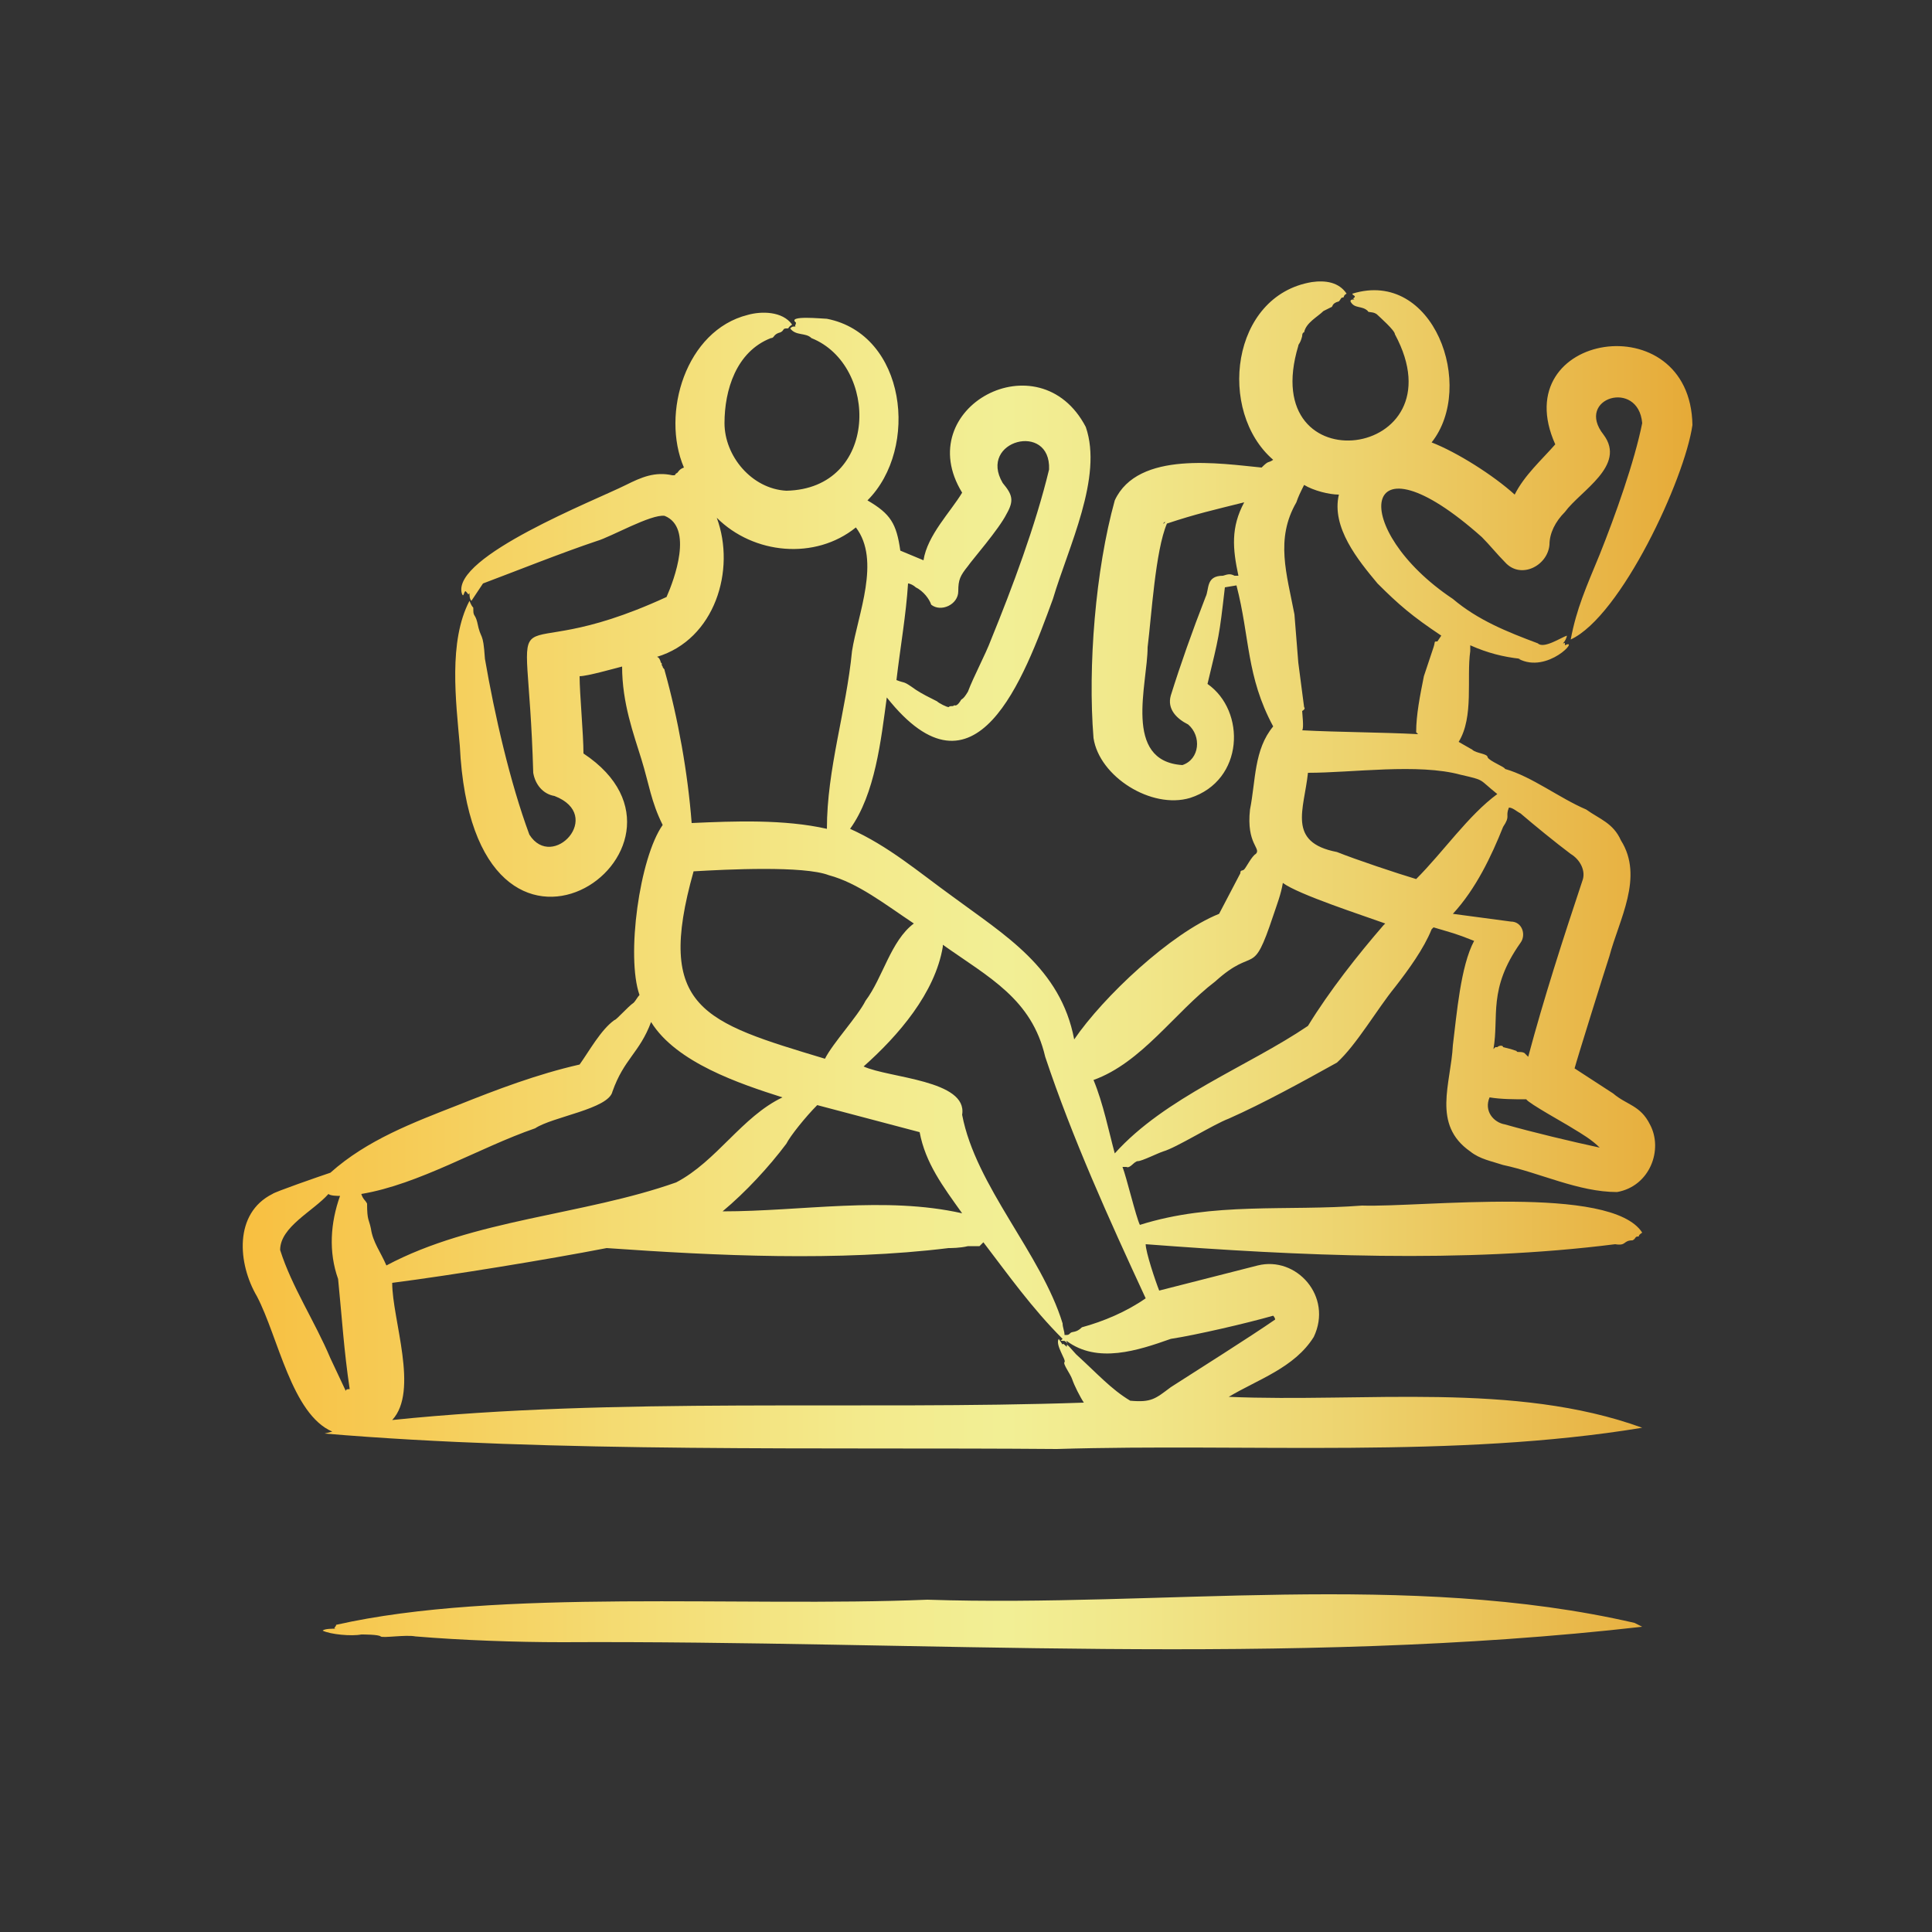
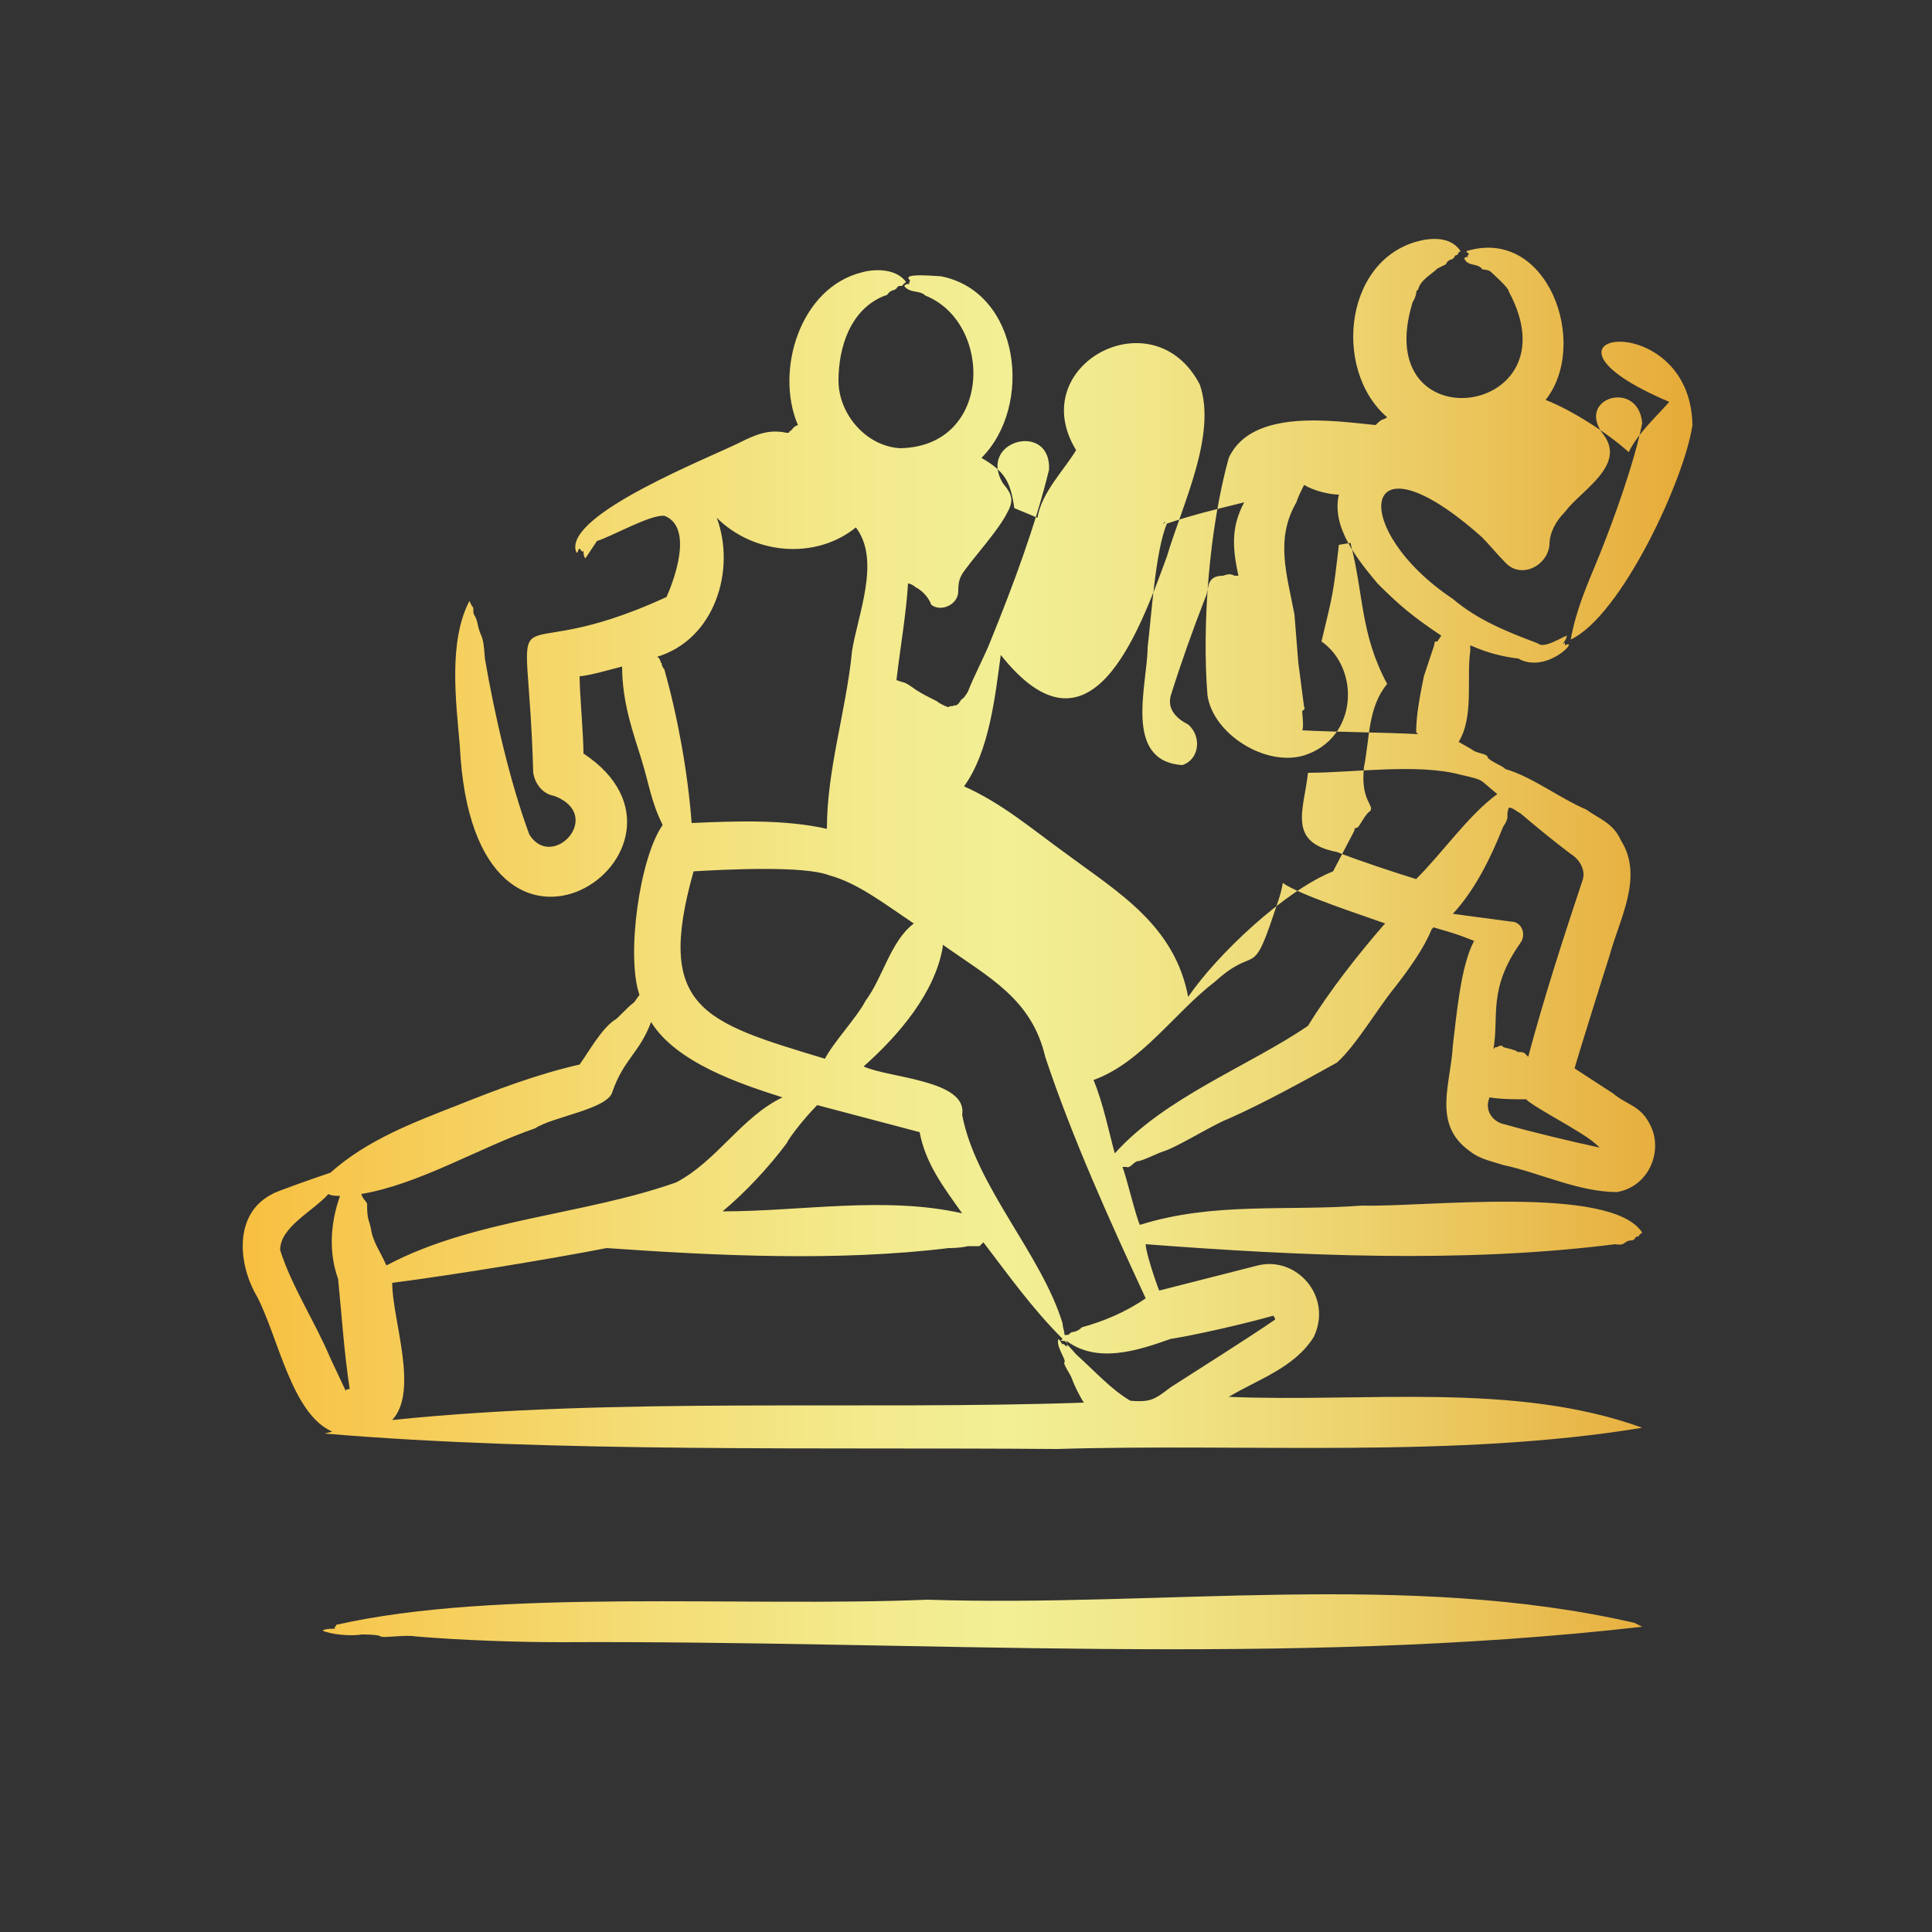
<svg xmlns="http://www.w3.org/2000/svg" version="1.1" id="Layer_1" x="0px" y="0px" viewBox="0 0 100 100" style="enable-background:new 0 0 100 100;" xml:space="preserve">
  <rect x="0" y="0" width="100" height="100" fill="#333333" stroke="none" />
  <style type="text/css">
	.st0{fill-rule:evenodd;clip-rule:evenodd;fill:url(#SVGID_1_);}
</style>
  <g>
    <linearGradient id="SVGID_1_" gradientUnits="userSpaceOnUse" x1="12.565" y1="50.187" x2="87.565" y2="50.187">
      <stop offset="0" style="stop-color:#F8BF40" />
      <stop offset="4.156416e-02" style="stop-color:#F7C449" />
      <stop offset="0.257" style="stop-color:#F4DB72" />
      <stop offset="0.426" style="stop-color:#F3EA8C" />
      <stop offset="0.528" style="stop-color:#F2EF95" />
      <stop offset="0.616" style="stop-color:#F1E78A" />
      <stop offset="0.771" style="stop-color:#EDD26D" />
      <stop offset="0.974" style="stop-color:#E7AF3E" />
      <stop offset="1" style="stop-color:#E6AA37" />
    </linearGradient>
-     <path class="st0" d="M65.8,68.3C65.8,68.3,65.8,68.3,65.8,68.3z M71.3,30.2c-1-1.2-2.4-2.9-2-4.6c-0.5,0-1.3-0.2-1.8-0.5   c-0.2,0.4-0.3,0.6-0.4,0.9c-1.1,1.9-0.5,3.7-0.1,5.8l0.2,2.5l0.3,2.3c0.1,0.1-0.1,0.2-0.1,0.2c0,0.1,0.1,0.9,0,1   c1.9,0.1,4.1,0.1,6,0.2c0,0-0.1-0.1-0.1-0.1c0-0.9,0.2-1.9,0.4-2.9l0.5-1.5c0.1-0.3,0-0.3,0.2-0.3l0.2-0.3   C73.1,31.9,72.4,31.3,71.3,30.2L71.3,30.2z M75.6,40.1c-2.2-0.6-5.6-0.1-7.9-0.1c-0.2,1.9-1.1,3.6,1.5,4.1c1,0.4,3.1,1.1,4.1,1.4   c1.4-1.4,2.7-3.3,4.2-4.4C76.5,40.3,76.9,40.4,75.6,40.1z M78.7,42.1c0.7,0.6,1.8,1.5,2.6,2.1c0.5,0.3,0.8,0.9,0.6,1.4   c-1,3-2,6.1-2.8,9.1l-0.2-0.2c-0.2-0.1-0.4,0-0.4-0.1c-0.3-0.1-0.3-0.1-0.3-0.1l-0.4-0.1c0-0.1-0.2-0.1-0.3,0l-0.1,0   c0,0-0.1,0.1-0.1,0.1c0,0,0,0,0,0c0.3-1.7-0.3-3.1,1.4-5.5c0.3-0.4,0.1-1.1-0.5-1.1l-3-0.4c1.2-1.3,2-3,2.6-4.5   c0.4-0.6,0.1-0.5,0.3-1C78.3,41.8,78.5,42,78.7,42.1L78.7,42.1z M81.4,58.4c-0.3-0.2-2.3-1.3-2.4-1.5c-0.6,0-1.3,0-1.9-0.1   c-0.3,0.7,0.2,1.3,0.8,1.4c1.4,0.4,3.5,0.9,4.9,1.2C82.4,59,81.9,58.7,81.4,58.4L81.4,58.4z M83.4,59.5   C83.4,59.5,83.4,59.5,83.4,59.5L83.4,59.5z M71.6,47.9c0,0,0.1-0.1,0.1-0.1c-1.1-0.4-4.5-1.5-5.3-2.1c-0.1,0.6-0.3,1.1-0.5,1.7   c-1.1,3.3-0.9,1.5-3,3.4c-2.1,1.6-3.8,4.2-6.3,5.1c0.5,1.2,0.8,2.7,1.1,3.8c2.6-2.9,6.9-4.5,10-6.6C68.8,51.3,70.3,49.4,71.6,47.9   L71.6,47.9z M60.6,69.3c-1.7,0.6-3.8,1.3-5.4,0.1c0,0,0,0.1,0.1,0.2c-0.2-0.2-0.1-0.2-0.4-0.2c0,0,0.1-0.1,0.1-0.1   c-1.6-1.6-2.8-3.3-4.1-5l-0.2,0.2l-0.6,0c-0.4,0.1-0.9,0.1-1,0.1c-5.7,0.7-12,0.4-17.7,0c-3.1,0.6-8,1.4-11.1,1.8   c0,1.9,1.4,5.6,0,7.1c11.6-1.2,24.2-0.5,35.8-0.9c-0.2-0.3-0.5-0.9-0.6-1.2c-0.1-0.3-0.5-0.8-0.4-0.9c0.1-0.1-0.5-0.9-0.3-1.2   l0.2,0.3c0-0.1,0.1,0,0.2,0.1c0.1,0-0.2-0.4,0.5,0.4c1.1,1,1.8,1.8,2.8,2.4c1.1,0.1,1.3-0.1,2.1-0.7c1.4-0.9,4.1-2.6,5.4-3.5l0,0   c0-0.1-0.1-0.2-0.1-0.2c0,0,0,0,0,0c0,0,0,0,0,0C64.5,68.5,61.9,69.1,60.6,69.3L60.6,69.3z M17.1,70.3l0.8,1.7h0l0,0   c0-0.1,0.1-0.1,0.2-0.1c0,0,0,0,0,0c-0.3-2-0.4-3.7-0.6-5.7c-0.5-1.4-0.4-2.9,0.1-4.3c-0.1,0-0.5,0-0.6-0.1   c-0.8,0.9-2.5,1.7-2.5,2.9C15.1,66.6,16.3,68.4,17.1,70.3z M18.7,61.8c3-0.5,6.1-2.4,9-3.4c0.9-0.6,3.8-1,4-1.9   c0.6-1.7,1.4-2,2-3.6c1.3,2.1,4.6,3.2,6.8,3.9c-2.1,1-3.4,3.3-5.5,4.4c-4.8,1.7-10.5,1.9-15,4.3c-0.3-0.7-0.7-1.2-0.8-1.9   c-0.1-0.5-0.2-0.4-0.2-1.3C18.9,62.1,18.8,62.1,18.7,61.8L18.7,61.8z M34.2,34.3c0.1,0,0,0.1,0.1,0.2c0,0.1,0.1,0.1,0.1,0.2   c0.7,2.5,1.2,5.3,1.4,7.9c2.2-0.1,4.8-0.2,7,0.3c0-3.1,1-6.1,1.3-9.2c0.3-1.9,1.5-4.7,0.2-6.4c-2.1,1.7-5.3,1.4-7.2-0.5   c1,2.7-0.1,6.3-3.1,7.2C34.1,34,34.2,34.2,34.2,34.3L34.2,34.3z M34.6,31.1L34.6,31.1C34.6,31.1,34.6,31.1,34.6,31.1L34.6,31.1z    M42.9,45.3c-1.3-0.5-5.3-0.3-7-0.2c-2,7.1,0.5,7.8,6.8,9.7c0.4-0.8,1.7-2.2,2.1-3c0.9-1.2,1.3-3.1,2.5-4   C45.8,46.8,44.4,45.7,42.9,45.3L42.9,45.3z M40.7,59.2c-0.9,1.2-2.1,2.5-3.3,3.5c4.1,0,8.4-0.8,12.4,0.1c-1-1.4-1.9-2.6-2.2-4.2   l-5.3-1.4C41.7,57.8,40.9,58.8,40.7,59.2z M48.8,48.9c2.4,1.7,4.6,2.8,5.3,5.8c1.4,4.2,3.3,8.4,5.2,12.5c-1,0.7-2.2,1.2-3.3,1.5   c-0.3,0.3-0.5,0.2-0.6,0.3c-0.1,0.1-0.1,0.1-0.3,0.1c0-0.2-0.1-0.4-0.1-0.6c-1.1-3.6-4.5-7.1-5.2-10.8c0.3-1.8-3.8-1.9-5.1-2.5   c1.8-1.6,3.7-3.8,4.1-6.2c0,0,0,0,0,0C48.8,48.9,48.8,48.9,48.8,48.9C48.8,48.9,48.8,48.9,48.8,48.9L48.8,48.9z M63.9,29.8l0.2,0   c-0.3-1.4-0.4-2.5,0.3-3.8c-1.6,0.4-2.5,0.6-4,1.1c-0.6,1.4-0.8,4.8-1,6.4c0,1.9-1.3,5.9,1.8,6.1c0.9-0.3,1-1.5,0.3-2.1   c-0.6-0.3-1.1-0.8-0.9-1.5c0.5-1.6,1.1-3.3,1.8-5.1c0.2-0.4,0-1.1,0.9-1.1C63.6,29.7,63.7,29.7,63.9,29.8L63.9,29.8z M60.2,27.1   c0,0,0.1,0,0.1-0.1L60.2,27.1z M47.4,30.4c-0.1-0.1-0.3-0.2-0.4-0.2c-0.1,1.6-0.4,3.3-0.6,5c0.5,0.2,0.3,0,1,0.5   c0.3,0.2,0.7,0.4,1.1,0.6c0.1,0.1,0.5,0.3,0.6,0.3c0.1-0.1,0.2,0,0.3-0.1c0,0,0.1,0.1,0.3-0.2c0.1-0.2,0.1,0,0.4-0.5   c0.3-0.8,0.9-1.9,1.2-2.7c1.1-2.7,2.3-5.9,3-8.8c0.1-2.5-3.7-1.5-2.4,0.7c0.5,0.6,0.6,0.9,0.2,1.6c-0.4,0.8-1.8,2.4-2,2.7   c-0.4,0.5-0.5,0.7-0.5,1.3c0,0.7-0.9,1.1-1.4,0.7C48.1,31,47.8,30.6,47.4,30.4L47.4,30.4z M87.6,22c-0.4,2.8-3.7,9.9-6.3,11.1   c0.3-1.6,0.8-2.7,1.5-4.4c0.8-2,1.8-4.8,2.2-6.8c-0.2-2.3-3.5-1.3-2,0.6c1.2,1.6-1.2,2.9-2,4c-0.5,0.5-0.8,1.1-0.8,1.7   c-0.1,1.1-1.5,1.8-2.3,0.9c-0.4-0.4-0.8-0.9-1.2-1.3c-6.4-5.7-6.9-0.4-1.5,3.2c1.3,1.1,2.8,1.7,4.4,2.3c0.3,0.3,1.2-0.3,1.5-0.4   c0,0.1-0.1,0.3-0.2,0.4c0.1,0,0.1-0.1,0.1,0.1c0.8-0.4-0.9,1.5-2.4,0.7l0.1,0c-0.9-0.1-1.7-0.3-2.6-0.7l0,0.3   c-0.2,1.4,0.2,3.4-0.6,4.7l0.7,0.4c0.2,0.2,0.8,0.2,0.8,0.4c0.1,0.2,0.9,0.5,0.9,0.6c1.4,0.4,2.8,1.5,4.2,2.1   c0.7,0.5,1.4,0.7,1.8,1.6c1.2,1.9-0.1,4.1-0.6,6c-0.2,0.6-1.7,5.4-1.8,5.8l2,1.3c0.7,0.6,1.4,0.6,1.9,1.6c0.7,1.3,0,3.2-1.7,3.5   c-2,0-4-1-5.9-1.4c-0.6-0.2-1.2-0.3-1.7-0.7c-2-1.4-1-3.5-0.9-5.5c0.2-1.6,0.4-4.1,1.1-5.4c-1-0.4-1.1-0.4-2.1-0.7   c-0.1,0.1-0.1,0.1-0.1,0.1c-0.4,1-1.2,2.1-1.9,3c-0.9,1.1-2,3-3,3.9c-1.8,1-3.8,2.1-5.6,2.9c-0.8,0.3-2.7,1.5-3.4,1.7   c-0.3,0.1-1.1,0.5-1.3,0.5c-0.2,0-0.4,0.4-0.6,0.3c-0.1,0-0.1,0-0.2,0c0.2,0.5,0.7,2.6,0.9,3c3.8-1.2,7.6-0.7,11.5-1   c3.1,0.1,12.9-1.1,14.5,1.4c-0.3,0.2-0.1,0.2-0.2,0.2c-0.2,0-0.1,0.1-0.3,0.2c-0.5,0-0.3,0.3-0.9,0.2c-7.9,1-16.4,0.6-24.3,0   c0,0,0,0,0,0c0,0.4,0.5,1.9,0.7,2.4l5.1-1.3c2-0.5,3.9,1.6,2.9,3.7c-1,1.6-2.9,2.2-4.4,3.1c7,0.3,14.8-0.8,21.4,1.6   c-9.7,1.6-20.4,0.8-30.3,1.1c-11.9-0.1-26.1,0.2-37.9-0.8l0.4-0.1c-2.1-0.9-2.8-4.9-3.9-7c-1-1.7-1.2-4.3,0.8-5.3   c0.1-0.1,2.4-0.9,3-1.1c1.9-1.7,4.3-2.6,6.6-3.5c2-0.8,4.1-1.6,6.3-2.1c0.5-0.7,1.1-1.8,1.8-2.3c0.1,0,0.7-0.7,1-0.9   c0.1-0.1,0.2-0.3,0.3-0.4c-0.7-2,0-7.1,1.2-8.8c-0.6-1.2-0.7-2.1-1.1-3.4c-0.4-1.3-1-2.9-1-4.8c-0.4,0.1-1.8,0.5-2.2,0.5   c0,0.9,0.2,3,0.2,4c7.4,4.9-5.7,14.1-6.4-0.4c-0.2-2.3-0.6-5.4,0.5-7.5c0.2,0.5,0.2,0.2,0.2,0.5c0,0.3,0.1,0.2,0.2,0.6   c0.2,1,0.3,0.4,0.4,1.9c0.5,2.9,1.3,6.4,2.3,9.1c0,0,0,0,0,0c1.2,1.9,3.9-1,1.3-2c-0.6-0.1-1-0.6-1.1-1.2c-0.3-10.6-2-5,6.9-9.1   c0.4-0.9,1.4-3.6-0.1-4.2c-0.7-0.1-2.8,1.1-3.5,1.3c-1.8,0.6-4.3,1.6-5.9,2.2l-0.6,0.9c-0.1-0.1-0.1-0.3-0.1-0.4   c-0.1,0.1,0,0.1-0.2-0.1c-0.1,0-0.1,0.4-0.2,0.1c-0.5-1.9,6.9-4.8,8.5-5.6c0.8-0.4,1.5-0.7,2.4-0.5c0.2,0,0.1,0,0.2-0.1   c0.1,0,0.1-0.2,0.4-0.3c-1.2-2.8,0.1-7.1,3.3-7.9c0.7-0.2,1.8-0.2,2.3,0.5c-0.3,0.2-0.1,0.2-0.3,0.2c-0.2,0-0.1,0.1-0.3,0.2   c-0.4,0.1-0.3,0.3-0.5,0.3c-1.8,0.7-2.4,2.7-2.4,4.4c0,1.7,1.4,3.4,3.2,3.5c4.8-0.1,4.8-6.5,1.3-7.9c-0.3-0.3-0.8-0.1-1.1-0.5   c0.1-0.1,0.1-0.1,0.3-0.1c-0.1,0,0-0.1,0-0.2c-0.5-0.4,1.4-0.2,1.6-0.2c4.1,0.8,4.8,6.7,2.1,9.4c1.2,0.7,1.5,1.2,1.7,2.6l1.2,0.5   c0.2-1.3,1.4-2.5,2-3.5c-2.7-4.4,4-8,6.4-3.4c0.9,2.6-0.9,6.2-1.7,8.9c-1.5,4.1-4,10.9-8.6,5.1c-0.3,2.2-0.6,5-1.9,6.8   c2,0.9,3.5,2.2,5.3,3.5c2.7,2,5.6,3.7,6.3,7.4c1.5-2.2,5-5.5,7.5-6.5l1.1-2.1c0-0.2,0.1-0.1,0.2-0.2c0.1-0.1,0.4-0.7,0.6-0.8   c0.3-0.3-0.5-0.5-0.3-2.3c0.3-1.5,0.2-3.1,1.2-4.3c-1.4-2.6-1.2-4.6-1.9-7.3l-0.6,0.1c-0.3,2.6-0.3,2.5-0.9,5c0,0,0,0,0,0   c2,1.4,1.9,5-0.9,5.9c-2,0.6-4.7-1.1-5-3.1c-0.3-3.7,0.1-8.7,1.1-12.3c1.2-2.6,5.5-1.9,7.6-1.7c0.4-0.4,0.3-0.2,0.6-0.4   c-2.9-2.5-2.2-8.5,2-9.2c0.7-0.1,1.4,0,1.8,0.6c-0.2,0.1-0.1,0.2-0.2,0.2c-0.1,0-0.1,0.1-0.2,0.2c-0.4,0.1-0.3,0.3-0.4,0.3   l-0.4,0.2c-0.3,0.3-0.9,0.6-1,1.1c0,0-0.1,0-0.1,0.2c-0.1,0.4-0.2,0.4-0.2,0.5c-2.2,7.3,8.5,5.9,5-0.6c0-0.2-0.8-0.9-0.9-1   c-0.2-0.2-0.5-0.1-0.5-0.2c-0.3-0.3-0.7-0.1-0.9-0.5c0-0.1,0.1-0.1,0.2-0.1c-0.1-0.1-0.1,0,0-0.1c0.1-0.1-0.1-0.1-0.1-0.2   c4.2-1.3,6.4,4.8,4.1,7.7c1.3,0.5,3.2,1.7,4.3,2.7c0.5-1,1.4-1.8,2.1-2.6C77.9,17.2,87.5,15.7,87.6,22L87.6,22z M84.6,84   c0.2,0.1,0.2,0.1,0.4,0.2c-18.4,2.1-37.3,0.7-55.9,0.8c-2.4,0-5.2-0.1-7.6-0.3c-0.5-0.1-1.7,0.1-1.8,0c-0.1-0.1-0.9-0.1-1-0.1   c-0.5,0.1-1.6,0-2-0.2c0.1-0.1,0.5-0.1,0.7-0.1c-0.2,0,0-0.1,0-0.2c8.4-1.9,20.9-0.9,30.6-1.3C60.1,83.2,72.9,81.3,84.6,84L84.6,84   z" />
+     <path class="st0" d="M65.8,68.3C65.8,68.3,65.8,68.3,65.8,68.3z M71.3,30.2c-1-1.2-2.4-2.9-2-4.6c-0.5,0-1.3-0.2-1.8-0.5   c-0.2,0.4-0.3,0.6-0.4,0.9c-1.1,1.9-0.5,3.7-0.1,5.8l0.2,2.5l0.3,2.3c0.1,0.1-0.1,0.2-0.1,0.2c0,0.1,0.1,0.9,0,1   c1.9,0.1,4.1,0.1,6,0.2c0,0-0.1-0.1-0.1-0.1c0-0.9,0.2-1.9,0.4-2.9l0.5-1.5c0.1-0.3,0-0.3,0.2-0.3l0.2-0.3   C73.1,31.9,72.4,31.3,71.3,30.2L71.3,30.2z M75.6,40.1c-2.2-0.6-5.6-0.1-7.9-0.1c-0.2,1.9-1.1,3.6,1.5,4.1c1,0.4,3.1,1.1,4.1,1.4   c1.4-1.4,2.7-3.3,4.2-4.4C76.5,40.3,76.9,40.4,75.6,40.1z M78.7,42.1c0.7,0.6,1.8,1.5,2.6,2.1c0.5,0.3,0.8,0.9,0.6,1.4   c-1,3-2,6.1-2.8,9.1l-0.2-0.2c-0.2-0.1-0.4,0-0.4-0.1c-0.3-0.1-0.3-0.1-0.3-0.1l-0.4-0.1c0-0.1-0.2-0.1-0.3,0l-0.1,0   c0,0-0.1,0.1-0.1,0.1c0,0,0,0,0,0c0.3-1.7-0.3-3.1,1.4-5.5c0.3-0.4,0.1-1.1-0.5-1.1l-3-0.4c1.2-1.3,2-3,2.6-4.5   c0.4-0.6,0.1-0.5,0.3-1C78.3,41.8,78.5,42,78.7,42.1L78.7,42.1z M81.4,58.4c-0.3-0.2-2.3-1.3-2.4-1.5c-0.6,0-1.3,0-1.9-0.1   c-0.3,0.7,0.2,1.3,0.8,1.4c1.4,0.4,3.5,0.9,4.9,1.2C82.4,59,81.9,58.7,81.4,58.4L81.4,58.4z M83.4,59.5   C83.4,59.5,83.4,59.5,83.4,59.5L83.4,59.5z M71.6,47.9c0,0,0.1-0.1,0.1-0.1c-1.1-0.4-4.5-1.5-5.3-2.1c-0.1,0.6-0.3,1.1-0.5,1.7   c-1.1,3.3-0.9,1.5-3,3.4c-2.1,1.6-3.8,4.2-6.3,5.1c0.5,1.2,0.8,2.7,1.1,3.8c2.6-2.9,6.9-4.5,10-6.6C68.8,51.3,70.3,49.4,71.6,47.9   L71.6,47.9z M60.6,69.3c-1.7,0.6-3.8,1.3-5.4,0.1c0,0,0,0.1,0.1,0.2c-0.2-0.2-0.1-0.2-0.4-0.2c0,0,0.1-0.1,0.1-0.1   c-1.6-1.6-2.8-3.3-4.1-5l-0.2,0.2l-0.6,0c-0.4,0.1-0.9,0.1-1,0.1c-5.7,0.7-12,0.4-17.7,0c-3.1,0.6-8,1.4-11.1,1.8   c0,1.9,1.4,5.6,0,7.1c11.6-1.2,24.2-0.5,35.8-0.9c-0.2-0.3-0.5-0.9-0.6-1.2c-0.1-0.3-0.5-0.8-0.4-0.9c0.1-0.1-0.5-0.9-0.3-1.2   l0.2,0.3c0-0.1,0.1,0,0.2,0.1c0.1,0-0.2-0.4,0.5,0.4c1.1,1,1.8,1.8,2.8,2.4c1.1,0.1,1.3-0.1,2.1-0.7c1.4-0.9,4.1-2.6,5.4-3.5l0,0   c0-0.1-0.1-0.2-0.1-0.2c0,0,0,0,0,0c0,0,0,0,0,0C64.5,68.5,61.9,69.1,60.6,69.3L60.6,69.3z M17.1,70.3l0.8,1.7h0l0,0   c0-0.1,0.1-0.1,0.2-0.1c0,0,0,0,0,0c-0.3-2-0.4-3.7-0.6-5.7c-0.5-1.4-0.4-2.9,0.1-4.3c-0.1,0-0.5,0-0.6-0.1   c-0.8,0.9-2.5,1.7-2.5,2.9C15.1,66.6,16.3,68.4,17.1,70.3z M18.7,61.8c3-0.5,6.1-2.4,9-3.4c0.9-0.6,3.8-1,4-1.9   c0.6-1.7,1.4-2,2-3.6c1.3,2.1,4.6,3.2,6.8,3.9c-2.1,1-3.4,3.3-5.5,4.4c-4.8,1.7-10.5,1.9-15,4.3c-0.3-0.7-0.7-1.2-0.8-1.9   c-0.1-0.5-0.2-0.4-0.2-1.3C18.9,62.1,18.8,62.1,18.7,61.8L18.7,61.8z M34.2,34.3c0.1,0,0,0.1,0.1,0.2c0,0.1,0.1,0.1,0.1,0.2   c0.7,2.5,1.2,5.3,1.4,7.9c2.2-0.1,4.8-0.2,7,0.3c0-3.1,1-6.1,1.3-9.2c0.3-1.9,1.5-4.7,0.2-6.4c-2.1,1.7-5.3,1.4-7.2-0.5   c1,2.7-0.1,6.3-3.1,7.2C34.1,34,34.2,34.2,34.2,34.3L34.2,34.3z M34.6,31.1L34.6,31.1C34.6,31.1,34.6,31.1,34.6,31.1L34.6,31.1z    M42.9,45.3c-1.3-0.5-5.3-0.3-7-0.2c-2,7.1,0.5,7.8,6.8,9.7c0.4-0.8,1.7-2.2,2.1-3c0.9-1.2,1.3-3.1,2.5-4   C45.8,46.8,44.4,45.7,42.9,45.3L42.9,45.3z M40.7,59.2c-0.9,1.2-2.1,2.5-3.3,3.5c4.1,0,8.4-0.8,12.4,0.1c-1-1.4-1.9-2.6-2.2-4.2   l-5.3-1.4C41.7,57.8,40.9,58.8,40.7,59.2z M48.8,48.9c2.4,1.7,4.6,2.8,5.3,5.8c1.4,4.2,3.3,8.4,5.2,12.5c-1,0.7-2.2,1.2-3.3,1.5   c-0.3,0.3-0.5,0.2-0.6,0.3c-0.1,0.1-0.1,0.1-0.3,0.1c0-0.2-0.1-0.4-0.1-0.6c-1.1-3.6-4.5-7.1-5.2-10.8c0.3-1.8-3.8-1.9-5.1-2.5   c1.8-1.6,3.7-3.8,4.1-6.2c0,0,0,0,0,0C48.8,48.9,48.8,48.9,48.8,48.9C48.8,48.9,48.8,48.9,48.8,48.9L48.8,48.9z M63.9,29.8l0.2,0   c-0.3-1.4-0.4-2.5,0.3-3.8c-1.6,0.4-2.5,0.6-4,1.1c-0.6,1.4-0.8,4.8-1,6.4c0,1.9-1.3,5.9,1.8,6.1c0.9-0.3,1-1.5,0.3-2.1   c-0.6-0.3-1.1-0.8-0.9-1.5c0.5-1.6,1.1-3.3,1.8-5.1c0.2-0.4,0-1.1,0.9-1.1C63.6,29.7,63.7,29.7,63.9,29.8L63.9,29.8z M60.2,27.1   c0,0,0.1,0,0.1-0.1L60.2,27.1z M47.4,30.4c-0.1-0.1-0.3-0.2-0.4-0.2c-0.1,1.6-0.4,3.3-0.6,5c0.5,0.2,0.3,0,1,0.5   c0.3,0.2,0.7,0.4,1.1,0.6c0.1,0.1,0.5,0.3,0.6,0.3c0.1-0.1,0.2,0,0.3-0.1c0,0,0.1,0.1,0.3-0.2c0.1-0.2,0.1,0,0.4-0.5   c0.3-0.8,0.9-1.9,1.2-2.7c1.1-2.7,2.3-5.9,3-8.8c0.1-2.5-3.7-1.5-2.4,0.7c0.5,0.6,0.6,0.9,0.2,1.6c-0.4,0.8-1.8,2.4-2,2.7   c-0.4,0.5-0.5,0.7-0.5,1.3c0,0.7-0.9,1.1-1.4,0.7C48.1,31,47.8,30.6,47.4,30.4L47.4,30.4z M87.6,22c-0.4,2.8-3.7,9.9-6.3,11.1   c0.3-1.6,0.8-2.7,1.5-4.4c0.8-2,1.8-4.8,2.2-6.8c-0.2-2.3-3.5-1.3-2,0.6c1.2,1.6-1.2,2.9-2,4c-0.5,0.5-0.8,1.1-0.8,1.7   c-0.1,1.1-1.5,1.8-2.3,0.9c-0.4-0.4-0.8-0.9-1.2-1.3c-6.4-5.7-6.9-0.4-1.5,3.2c1.3,1.1,2.8,1.7,4.4,2.3c0.3,0.3,1.2-0.3,1.5-0.4   c0,0.1-0.1,0.3-0.2,0.4c0.1,0,0.1-0.1,0.1,0.1c0.8-0.4-0.9,1.5-2.4,0.7l0.1,0c-0.9-0.1-1.7-0.3-2.6-0.7l0,0.3   c-0.2,1.4,0.2,3.4-0.6,4.7l0.7,0.4c0.2,0.2,0.8,0.2,0.8,0.4c0.1,0.2,0.9,0.5,0.9,0.6c1.4,0.4,2.8,1.5,4.2,2.1   c0.7,0.5,1.4,0.7,1.8,1.6c1.2,1.9-0.1,4.1-0.6,6c-0.2,0.6-1.7,5.4-1.8,5.8l2,1.3c0.7,0.6,1.4,0.6,1.9,1.6c0.7,1.3,0,3.2-1.7,3.5   c-2,0-4-1-5.9-1.4c-0.6-0.2-1.2-0.3-1.7-0.7c-2-1.4-1-3.5-0.9-5.5c0.2-1.6,0.4-4.1,1.1-5.4c-1-0.4-1.1-0.4-2.1-0.7   c-0.1,0.1-0.1,0.1-0.1,0.1c-0.4,1-1.2,2.1-1.9,3c-0.9,1.1-2,3-3,3.9c-1.8,1-3.8,2.1-5.6,2.9c-0.8,0.3-2.7,1.5-3.4,1.7   c-0.3,0.1-1.1,0.5-1.3,0.5c-0.2,0-0.4,0.4-0.6,0.3c-0.1,0-0.1,0-0.2,0c0.2,0.5,0.7,2.6,0.9,3c3.8-1.2,7.6-0.7,11.5-1   c3.1,0.1,12.9-1.1,14.5,1.4c-0.3,0.2-0.1,0.2-0.2,0.2c-0.2,0-0.1,0.1-0.3,0.2c-0.5,0-0.3,0.3-0.9,0.2c-7.9,1-16.4,0.6-24.3,0   c0,0,0,0,0,0c0,0.4,0.5,1.9,0.7,2.4l5.1-1.3c2-0.5,3.9,1.6,2.9,3.7c-1,1.6-2.9,2.2-4.4,3.1c7,0.3,14.8-0.8,21.4,1.6   c-9.7,1.6-20.4,0.8-30.3,1.1c-11.9-0.1-26.1,0.2-37.9-0.8l0.4-0.1c-2.1-0.9-2.8-4.9-3.9-7c-1-1.7-1.2-4.3,0.8-5.3   c0.1-0.1,2.4-0.9,3-1.1c1.9-1.7,4.3-2.6,6.6-3.5c2-0.8,4.1-1.6,6.3-2.1c0.5-0.7,1.1-1.8,1.8-2.3c0.1,0,0.7-0.7,1-0.9   c0.1-0.1,0.2-0.3,0.3-0.4c-0.7-2,0-7.1,1.2-8.8c-0.6-1.2-0.7-2.1-1.1-3.4c-0.4-1.3-1-2.9-1-4.8c-0.4,0.1-1.8,0.5-2.2,0.5   c0,0.9,0.2,3,0.2,4c7.4,4.9-5.7,14.1-6.4-0.4c-0.2-2.3-0.6-5.4,0.5-7.5c0.2,0.5,0.2,0.2,0.2,0.5c0,0.3,0.1,0.2,0.2,0.6   c0.2,1,0.3,0.4,0.4,1.9c0.5,2.9,1.3,6.4,2.3,9.1c0,0,0,0,0,0c1.2,1.9,3.9-1,1.3-2c-0.6-0.1-1-0.6-1.1-1.2c-0.3-10.6-2-5,6.9-9.1   c0.4-0.9,1.4-3.6-0.1-4.2c-0.7-0.1-2.8,1.1-3.5,1.3l-0.6,0.9c-0.1-0.1-0.1-0.3-0.1-0.4   c-0.1,0.1,0,0.1-0.2-0.1c-0.1,0-0.1,0.4-0.2,0.1c-0.5-1.9,6.9-4.8,8.5-5.6c0.8-0.4,1.5-0.7,2.4-0.5c0.2,0,0.1,0,0.2-0.1   c0.1,0,0.1-0.2,0.4-0.3c-1.2-2.8,0.1-7.1,3.3-7.9c0.7-0.2,1.8-0.2,2.3,0.5c-0.3,0.2-0.1,0.2-0.3,0.2c-0.2,0-0.1,0.1-0.3,0.2   c-0.4,0.1-0.3,0.3-0.5,0.3c-1.8,0.7-2.4,2.7-2.4,4.4c0,1.7,1.4,3.4,3.2,3.5c4.8-0.1,4.8-6.5,1.3-7.9c-0.3-0.3-0.8-0.1-1.1-0.5   c0.1-0.1,0.1-0.1,0.3-0.1c-0.1,0,0-0.1,0-0.2c-0.5-0.4,1.4-0.2,1.6-0.2c4.1,0.8,4.8,6.7,2.1,9.4c1.2,0.7,1.5,1.2,1.7,2.6l1.2,0.5   c0.2-1.3,1.4-2.5,2-3.5c-2.7-4.4,4-8,6.4-3.4c0.9,2.6-0.9,6.2-1.7,8.9c-1.5,4.1-4,10.9-8.6,5.1c-0.3,2.2-0.6,5-1.9,6.8   c2,0.9,3.5,2.2,5.3,3.5c2.7,2,5.6,3.7,6.3,7.4c1.5-2.2,5-5.5,7.5-6.5l1.1-2.1c0-0.2,0.1-0.1,0.2-0.2c0.1-0.1,0.4-0.7,0.6-0.8   c0.3-0.3-0.5-0.5-0.3-2.3c0.3-1.5,0.2-3.1,1.2-4.3c-1.4-2.6-1.2-4.6-1.9-7.3l-0.6,0.1c-0.3,2.6-0.3,2.5-0.9,5c0,0,0,0,0,0   c2,1.4,1.9,5-0.9,5.9c-2,0.6-4.7-1.1-5-3.1c-0.3-3.7,0.1-8.7,1.1-12.3c1.2-2.6,5.5-1.9,7.6-1.7c0.4-0.4,0.3-0.2,0.6-0.4   c-2.9-2.5-2.2-8.5,2-9.2c0.7-0.1,1.4,0,1.8,0.6c-0.2,0.1-0.1,0.2-0.2,0.2c-0.1,0-0.1,0.1-0.2,0.2c-0.4,0.1-0.3,0.3-0.4,0.3   l-0.4,0.2c-0.3,0.3-0.9,0.6-1,1.1c0,0-0.1,0-0.1,0.2c-0.1,0.4-0.2,0.4-0.2,0.5c-2.2,7.3,8.5,5.9,5-0.6c0-0.2-0.8-0.9-0.9-1   c-0.2-0.2-0.5-0.1-0.5-0.2c-0.3-0.3-0.7-0.1-0.9-0.5c0-0.1,0.1-0.1,0.2-0.1c-0.1-0.1-0.1,0,0-0.1c0.1-0.1-0.1-0.1-0.1-0.2   c4.2-1.3,6.4,4.8,4.1,7.7c1.3,0.5,3.2,1.7,4.3,2.7c0.5-1,1.4-1.8,2.1-2.6C77.9,17.2,87.5,15.7,87.6,22L87.6,22z M84.6,84   c0.2,0.1,0.2,0.1,0.4,0.2c-18.4,2.1-37.3,0.7-55.9,0.8c-2.4,0-5.2-0.1-7.6-0.3c-0.5-0.1-1.7,0.1-1.8,0c-0.1-0.1-0.9-0.1-1-0.1   c-0.5,0.1-1.6,0-2-0.2c0.1-0.1,0.5-0.1,0.7-0.1c-0.2,0,0-0.1,0-0.2c8.4-1.9,20.9-0.9,30.6-1.3C60.1,83.2,72.9,81.3,84.6,84L84.6,84   z" />
  </g>
</svg>